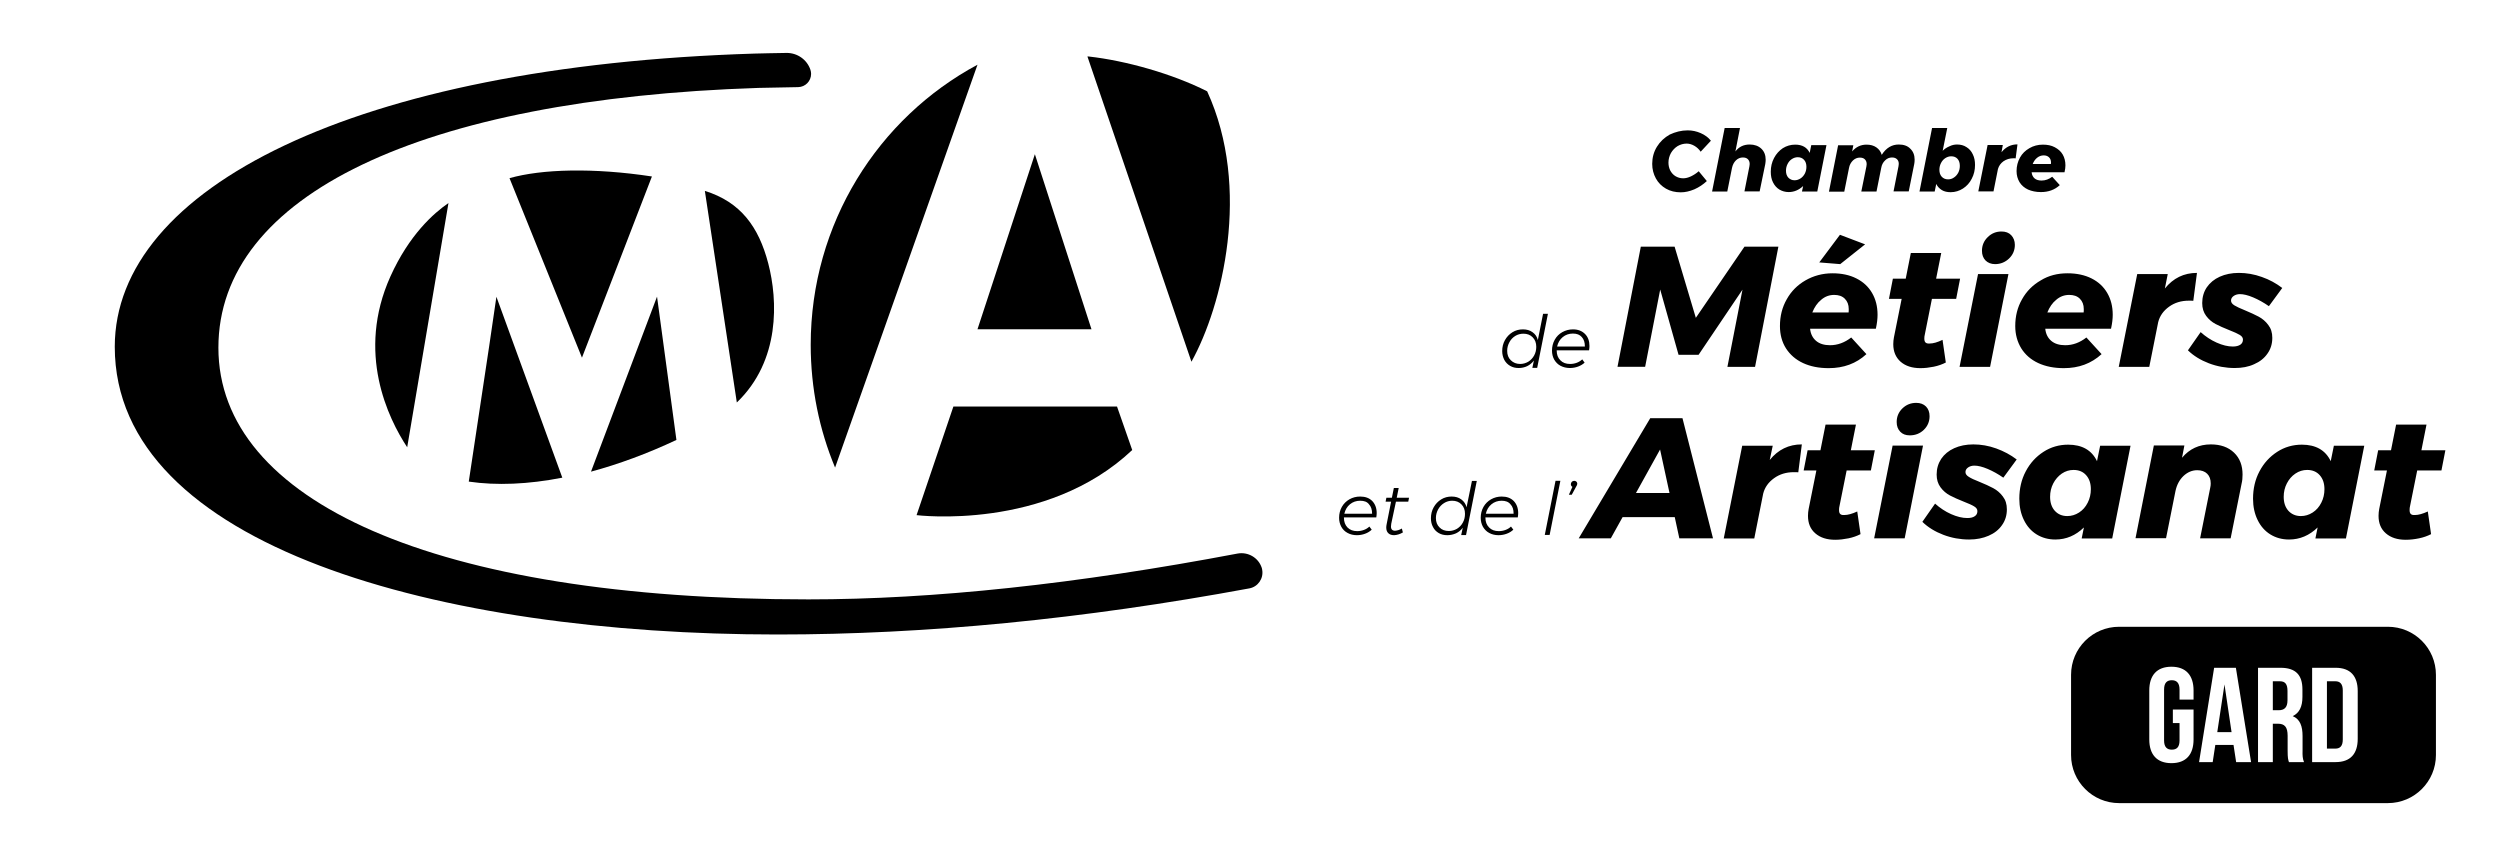
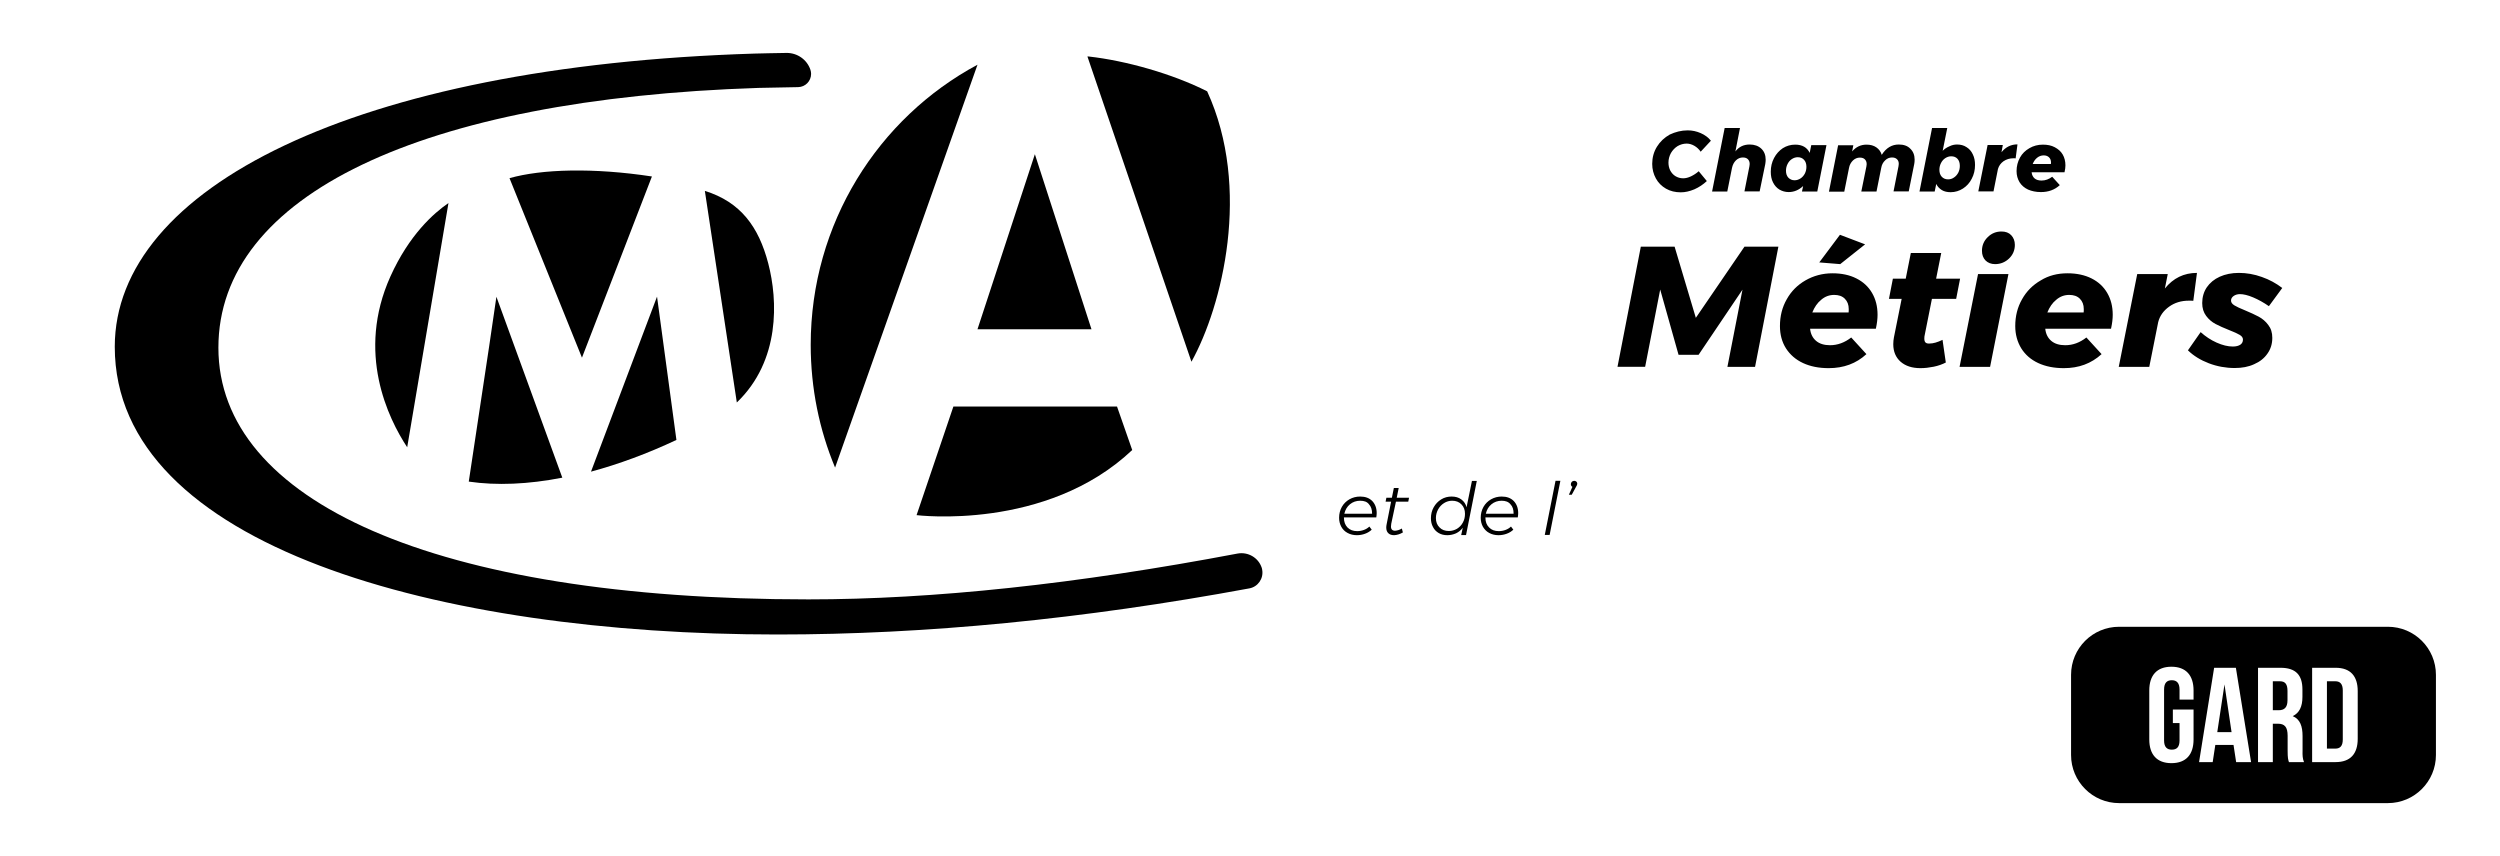
<svg xmlns="http://www.w3.org/2000/svg" xmlns:xlink="http://www.w3.org/1999/xlink" version="1.1" id="Calque_1" x="0px" y="0px" viewBox="0 0 190.82 65.31" style="enable-background:new 0 0 190.82 65.31;" xml:space="preserve">
  <style type="text/css">
	.st0{clip-path:url(#SVGID_2_);}
	.st1{clip-path:url(#SVGID_4_);}
</style>
  <g>
    <defs>
      <rect id="SVGID_1_" x="8.76" y="4.03" width="177.89" height="57.27" />
    </defs>
    <clipPath id="SVGID_2_">
      <use xlink:href="#SVGID_1_" style="overflow:visible;" />
    </clipPath>
    <path class="st0" d="M156.54,12.53c0.01-0.03,0.01-0.07,0.01-0.12c0-0.17-0.05-0.3-0.15-0.4c-0.1-0.1-0.24-0.15-0.41-0.15   c-0.18,0-0.35,0.06-0.5,0.18c-0.15,0.12-0.26,0.28-0.34,0.48H156.54z M155.93,11.04c0.35,0,0.65,0.06,0.91,0.2s0.46,0.31,0.6,0.55   c0.14,0.24,0.21,0.52,0.21,0.83c0,0.15-0.02,0.32-0.07,0.53h-2.51c0.02,0.2,0.1,0.36,0.23,0.47s0.31,0.16,0.53,0.16   c0.29,0,0.56-0.1,0.81-0.29l0.58,0.64c-0.39,0.36-0.87,0.53-1.44,0.53c-0.38,0-0.7-0.07-0.98-0.19c-0.28-0.13-0.5-0.32-0.65-0.56   c-0.15-0.25-0.23-0.53-0.23-0.85c0-0.38,0.09-0.72,0.26-1.03c0.17-0.31,0.41-0.54,0.72-0.72   C155.21,11.13,155.55,11.04,155.93,11.04 M152.77,11.62c0.32-0.4,0.73-0.6,1.22-0.6l-0.14,1.07c-0.04-0.01-0.1-0.01-0.17-0.01   c-0.29,0-0.54,0.08-0.76,0.23c-0.21,0.15-0.35,0.35-0.42,0.59l-0.34,1.71h-1.16l0.71-3.54h1.16L152.77,11.62z M148.93,11.93   c-0.16,0-0.31,0.05-0.45,0.14c-0.14,0.09-0.25,0.22-0.33,0.38c-0.08,0.16-0.12,0.33-0.12,0.51c0,0.22,0.06,0.4,0.18,0.53   c0.12,0.13,0.28,0.2,0.48,0.2c0.16,0,0.31-0.04,0.45-0.14c0.14-0.09,0.25-0.22,0.33-0.37c0.08-0.16,0.12-0.33,0.12-0.52   c0-0.23-0.06-0.41-0.18-0.54C149.29,11.99,149.13,11.93,148.93,11.93 M149.38,11.03c0.27,0,0.51,0.06,0.72,0.2   c0.21,0.13,0.37,0.31,0.48,0.55c0.12,0.24,0.17,0.51,0.17,0.81c0,0.38-0.08,0.73-0.25,1.05c-0.16,0.32-0.39,0.57-0.67,0.75   s-0.6,0.28-0.94,0.28c-0.26,0-0.49-0.05-0.67-0.16c-0.18-0.11-0.33-0.26-0.43-0.47l-0.12,0.58h-1.16l0.96-4.85h1.16l-0.35,1.74   c0.15-0.15,0.32-0.26,0.51-0.34C148.99,11.07,149.18,11.03,149.38,11.03 M144.93,11.03c0.37,0,0.67,0.1,0.88,0.32   c0.22,0.21,0.33,0.49,0.33,0.83c0,0.13-0.01,0.24-0.03,0.34l-0.42,2.09h-1.16l0.38-1.92c0.01-0.06,0.02-0.12,0.02-0.18   c0-0.15-0.04-0.27-0.14-0.36c-0.09-0.09-0.22-0.13-0.38-0.13c-0.19,0-0.37,0.07-0.52,0.22c-0.16,0.15-0.26,0.34-0.3,0.58l-0.36,1.8   h-1.16l0.39-1.92c0.01-0.06,0.02-0.12,0.02-0.17c0-0.16-0.05-0.28-0.14-0.37c-0.09-0.09-0.22-0.13-0.38-0.13   c-0.2,0-0.37,0.07-0.53,0.22c-0.15,0.15-0.26,0.34-0.3,0.58l-0.36,1.8h-1.17l0.7-3.54h1.16l-0.09,0.47   c0.29-0.34,0.65-0.52,1.1-0.52c0.3,0,0.55,0.07,0.75,0.21c0.2,0.14,0.34,0.33,0.41,0.57C143.97,11.28,144.41,11.03,144.93,11.03    M136.98,13.76c0.16,0,0.31-0.05,0.45-0.14c0.14-0.09,0.25-0.22,0.33-0.37c0.08-0.16,0.12-0.33,0.12-0.52   c0-0.22-0.06-0.4-0.18-0.53c-0.12-0.13-0.28-0.2-0.48-0.2c-0.16,0-0.31,0.05-0.45,0.14c-0.14,0.09-0.25,0.22-0.33,0.38   c-0.08,0.16-0.12,0.33-0.12,0.51c0,0.22,0.06,0.4,0.18,0.53C136.63,13.69,136.78,13.76,136.98,13.76 M136.53,14.66   c-0.27,0-0.5-0.07-0.71-0.19c-0.21-0.13-0.37-0.31-0.49-0.55c-0.12-0.23-0.17-0.51-0.17-0.81c0-0.38,0.08-0.73,0.25-1.05   s0.39-0.56,0.67-0.75c0.29-0.18,0.6-0.27,0.95-0.27c0.53,0,0.9,0.21,1.1,0.63l0.12-0.59h1.16l-0.7,3.54h-1.17l0.09-0.42   C137.31,14.5,136.94,14.66,136.53,14.66 M133.55,11.03c0.37,0,0.67,0.11,0.89,0.32c0.22,0.21,0.33,0.49,0.33,0.84   c0,0.1-0.01,0.2-0.03,0.33l-0.43,2.09h-1.16l0.38-1.92c0.01-0.06,0.02-0.12,0.02-0.17c0-0.16-0.05-0.28-0.14-0.37   c-0.09-0.09-0.22-0.13-0.38-0.13c-0.2,0-0.37,0.07-0.53,0.22c-0.15,0.15-0.25,0.34-0.3,0.58l-0.36,1.8h-1.16l0.96-4.85h1.17   l-0.35,1.79C132.73,11.2,133.1,11.03,133.55,11.03 M128.82,9.95c0.34,0,0.67,0.07,0.99,0.21c0.32,0.14,0.58,0.33,0.78,0.58   l-0.78,0.84c-0.13-0.19-0.29-0.34-0.48-0.45c-0.19-0.11-0.39-0.17-0.59-0.17c-0.25,0-0.48,0.07-0.69,0.19   c-0.21,0.13-0.38,0.31-0.51,0.53c-0.12,0.22-0.19,0.47-0.19,0.73c0,0.23,0.05,0.43,0.14,0.61c0.1,0.18,0.23,0.33,0.4,0.43   c0.17,0.1,0.36,0.16,0.58,0.16c0.19,0,0.39-0.05,0.6-0.15s0.41-0.23,0.59-0.39l0.62,0.75c-0.28,0.26-0.59,0.47-0.95,0.63   c-0.36,0.15-0.7,0.23-1.04,0.23c-0.42,0-0.8-0.09-1.13-0.28c-0.33-0.19-0.59-0.45-0.77-0.78c-0.18-0.33-0.28-0.7-0.28-1.11   c0-0.48,0.12-0.92,0.36-1.31c0.24-0.39,0.57-0.7,0.98-0.93C127.88,10.07,128.33,9.95,128.82,9.95" />
-     <path class="st0" d="M120.06,25.46c-0.3,0-0.56,0.09-0.78,0.27c-0.22,0.18-0.36,0.42-0.43,0.72h2.12c0-0.31-0.07-0.55-0.24-0.73   C120.58,25.55,120.36,25.46,120.06,25.46 M118.82,26.74v0.02c0,0.31,0.09,0.55,0.28,0.74c0.18,0.19,0.43,0.28,0.74,0.28   c0.18,0,0.35-0.03,0.51-0.09c0.16-0.06,0.3-0.15,0.42-0.26l0.18,0.25c-0.14,0.13-0.31,0.23-0.5,0.3c-0.19,0.07-0.4,0.11-0.62,0.11   c-0.27,0-0.51-0.06-0.72-0.17s-0.36-0.27-0.48-0.47c-0.11-0.2-0.17-0.43-0.17-0.69c0-0.3,0.07-0.58,0.21-0.83   c0.14-0.25,0.33-0.44,0.58-0.58c0.25-0.14,0.52-0.21,0.81-0.21c0.39,0,0.69,0.12,0.92,0.35s0.34,0.54,0.34,0.92   c0,0.09-0.01,0.2-0.03,0.33H118.82z M116.03,27.78c0.22,0,0.43-0.06,0.62-0.17c0.19-0.12,0.34-0.28,0.45-0.48   c0.11-0.2,0.16-0.42,0.16-0.66c0-0.3-0.09-0.54-0.27-0.72c-0.18-0.19-0.42-0.28-0.71-0.28c-0.23,0-0.44,0.06-0.62,0.17   c-0.19,0.12-0.34,0.27-0.45,0.48c-0.11,0.2-0.17,0.42-0.17,0.66c0,0.3,0.09,0.54,0.28,0.72C115.5,27.68,115.74,27.78,116.03,27.78    M115.92,28.09c-0.25,0-0.46-0.05-0.65-0.16c-0.19-0.11-0.34-0.26-0.45-0.46c-0.1-0.2-0.16-0.42-0.16-0.67   c0-0.31,0.07-0.59,0.21-0.84c0.14-0.25,0.33-0.45,0.57-0.6c0.24-0.15,0.51-0.22,0.8-0.22s0.54,0.07,0.74,0.22   c0.2,0.14,0.34,0.34,0.4,0.6l0.4-2.01h0.37l-0.82,4.13h-0.37l0.12-0.56c-0.14,0.18-0.31,0.33-0.52,0.43   C116.37,28.04,116.15,28.09,115.92,28.09" />
    <path class="st0" d="M170.57,28.09c-0.68,0-1.34-0.12-1.97-0.36c-0.63-0.24-1.17-0.57-1.6-0.99l0.97-1.39   c0.37,0.33,0.77,0.6,1.22,0.8c0.45,0.2,0.86,0.3,1.24,0.3c0.24,0,0.43-0.05,0.57-0.14c0.13-0.09,0.2-0.22,0.2-0.39   c0-0.14-0.08-0.26-0.25-0.36c-0.17-0.1-0.43-0.22-0.79-0.36c-0.42-0.17-0.77-0.32-1.05-0.47c-0.28-0.15-0.52-0.35-0.72-0.62   c-0.2-0.27-0.3-0.59-0.3-0.98c0-0.45,0.12-0.86,0.35-1.2c0.24-0.35,0.57-0.62,0.99-0.81c0.42-0.19,0.91-0.29,1.46-0.29   c0.58,0,1.17,0.1,1.75,0.31c0.58,0.2,1.1,0.49,1.56,0.84l-1.02,1.39c-0.4-0.28-0.8-0.5-1.2-0.67c-0.4-0.17-0.74-0.25-1.01-0.25   c-0.19,0-0.35,0.05-0.48,0.14c-0.13,0.09-0.2,0.21-0.2,0.35c0,0.14,0.08,0.26,0.26,0.37c0.17,0.1,0.43,0.23,0.79,0.37   c0.43,0.18,0.78,0.34,1.06,0.49c0.28,0.15,0.53,0.36,0.73,0.63c0.21,0.27,0.31,0.59,0.31,0.99c0,0.45-0.12,0.85-0.37,1.2   c-0.24,0.35-0.58,0.62-1.02,0.81C171.62,28,171.13,28.09,170.57,28.09 M165.24,22.02c0.64-0.79,1.45-1.19,2.45-1.19l-0.28,2.13   c-0.08-0.01-0.19-0.01-0.34-0.01c-0.58,0-1.08,0.15-1.51,0.46c-0.43,0.31-0.71,0.7-0.83,1.18L164.05,28h-2.33l1.41-7.08h2.33   L165.24,22.02z M159.04,23.84c0.01-0.05,0.01-0.13,0.01-0.25c0-0.33-0.1-0.59-0.3-0.79c-0.2-0.2-0.47-0.29-0.81-0.29   c-0.37,0-0.7,0.12-0.99,0.37c-0.3,0.24-0.52,0.57-0.68,0.97H159.04z M157.81,20.86c0.7,0,1.31,0.13,1.83,0.39   c0.52,0.26,0.92,0.63,1.2,1.11c0.28,0.48,0.42,1.03,0.42,1.67c0,0.3-0.04,0.65-0.13,1.06h-5.02c0.04,0.4,0.2,0.71,0.46,0.93   c0.26,0.22,0.62,0.33,1.06,0.33c0.59,0,1.12-0.2,1.62-0.59l1.16,1.27c-0.79,0.72-1.74,1.07-2.88,1.07c-0.75,0-1.4-0.13-1.96-0.39   c-0.56-0.26-0.99-0.64-1.29-1.12c-0.3-0.49-0.46-1.06-0.46-1.7c0-0.76,0.17-1.44,0.52-2.05c0.34-0.61,0.82-1.09,1.43-1.44   C156.37,21.03,157.05,20.86,157.81,20.86 M152.77,17.67c0.31,0,0.56,0.09,0.74,0.28c0.18,0.19,0.28,0.44,0.28,0.74   c0,0.41-0.15,0.76-0.44,1.04c-0.29,0.28-0.65,0.43-1.07,0.43c-0.3,0-0.55-0.1-0.73-0.28c-0.18-0.19-0.27-0.43-0.27-0.74   c0-0.41,0.15-0.76,0.44-1.04C152.01,17.81,152.36,17.67,152.77,17.67 M153.3,20.92L151.9,28h-2.33l1.41-7.08H153.3z M146.91,25.57   c-0.02,0.07-0.03,0.16-0.03,0.27c0,0.15,0.03,0.25,0.1,0.31c0.07,0.06,0.17,0.08,0.31,0.07c0.26,0,0.59-0.09,0.98-0.28l0.25,1.73   c-0.27,0.14-0.58,0.25-0.92,0.32c-0.35,0.07-0.68,0.11-1.01,0.11c-0.64,0-1.14-0.16-1.52-0.49c-0.37-0.33-0.56-0.77-0.56-1.34   c0-0.18,0.02-0.36,0.05-0.52l0.59-2.94h-0.97l0.3-1.54h0.98l0.39-1.96h2.32l-0.39,1.96h1.83l-0.3,1.54h-1.85L146.91,25.57z    M140.44,17.92l1.92,0.73l-1.9,1.51l-1.6-0.13L140.44,17.92z M141.1,23.84c0.01-0.05,0.01-0.13,0.01-0.25c0-0.33-0.1-0.59-0.3-0.79   c-0.2-0.2-0.47-0.29-0.81-0.29c-0.37,0-0.7,0.12-0.99,0.37c-0.3,0.24-0.52,0.57-0.68,0.97H141.1z M139.87,20.86   c0.7,0,1.31,0.13,1.82,0.39c0.52,0.26,0.92,0.63,1.2,1.11c0.28,0.48,0.42,1.03,0.42,1.67c0,0.3-0.04,0.65-0.13,1.06h-5.02   c0.04,0.4,0.2,0.71,0.46,0.93c0.26,0.22,0.62,0.33,1.06,0.33c0.58,0,1.12-0.2,1.62-0.59l1.16,1.27c-0.78,0.72-1.74,1.07-2.88,1.07   c-0.75,0-1.4-0.13-1.96-0.39c-0.56-0.26-0.99-0.64-1.3-1.12c-0.31-0.49-0.46-1.06-0.46-1.7c0-0.76,0.17-1.44,0.52-2.05   c0.34-0.61,0.82-1.09,1.43-1.44S139.11,20.86,139.87,20.86 M133.15,18.83h2.59L133.96,28h-2.11l1.15-5.89l-3.35,4.97h-1.53   l-1.4-4.98l-1.15,5.9h-2.11l1.78-9.17h2.58l1.62,5.43L133.15,18.83z" />
    <path class="st0" d="M120.16,36.7c0.06,0,0.11,0.02,0.16,0.06c0.04,0.04,0.07,0.09,0.07,0.15c0,0.04-0.01,0.08-0.02,0.11   s-0.04,0.08-0.07,0.13l-0.33,0.61h-0.22l0.27-0.6c-0.08-0.04-0.12-0.11-0.12-0.21c0-0.07,0.03-0.13,0.08-0.18   C120.02,36.73,120.08,36.7,120.16,36.7 M119.1,36.7l-0.82,4.13h-0.37l0.82-4.13H119.1z M114.62,38.22c-0.3,0-0.56,0.09-0.78,0.27   c-0.22,0.18-0.36,0.42-0.43,0.72h2.12c0-0.31-0.07-0.55-0.24-0.72C115.14,38.3,114.91,38.22,114.62,38.22 M113.38,39.5v0.02   c0,0.31,0.09,0.55,0.28,0.74c0.18,0.19,0.43,0.28,0.74,0.28c0.18,0,0.35-0.03,0.51-0.09c0.16-0.06,0.3-0.14,0.42-0.26l0.18,0.24   c-0.14,0.13-0.31,0.24-0.51,0.31c-0.19,0.07-0.4,0.11-0.62,0.11c-0.27,0-0.51-0.06-0.71-0.17c-0.21-0.11-0.36-0.27-0.48-0.47   c-0.11-0.2-0.17-0.43-0.17-0.69c0-0.3,0.07-0.58,0.21-0.83c0.14-0.25,0.34-0.44,0.58-0.58c0.25-0.14,0.52-0.21,0.81-0.21   c0.39,0,0.69,0.11,0.92,0.34c0.22,0.23,0.34,0.54,0.34,0.92c0,0.09-0.01,0.2-0.03,0.33H113.38z M110.59,40.53   c0.22,0,0.43-0.06,0.62-0.17c0.19-0.12,0.34-0.27,0.45-0.48c0.11-0.2,0.16-0.42,0.16-0.66c0-0.3-0.09-0.54-0.27-0.72   c-0.18-0.19-0.42-0.28-0.71-0.28c-0.22,0-0.43,0.06-0.62,0.18c-0.19,0.12-0.34,0.28-0.45,0.48c-0.11,0.2-0.17,0.42-0.17,0.66   c0,0.3,0.09,0.54,0.28,0.72C110.05,40.44,110.29,40.53,110.59,40.53 M110.47,40.85c-0.24,0-0.46-0.05-0.65-0.16   c-0.19-0.11-0.34-0.26-0.44-0.46c-0.11-0.2-0.16-0.42-0.16-0.67c0-0.31,0.07-0.59,0.21-0.84c0.14-0.25,0.33-0.45,0.57-0.6   c0.24-0.15,0.51-0.22,0.8-0.22c0.29,0,0.54,0.07,0.74,0.22c0.2,0.15,0.34,0.35,0.4,0.6l0.41-2.01h0.37l-0.82,4.13h-0.37l0.12-0.56   c-0.14,0.19-0.31,0.33-0.52,0.43C110.92,40.8,110.7,40.85,110.47,40.85 M106.19,39.98c-0.01,0.07-0.02,0.14-0.02,0.21   c0,0.11,0.03,0.19,0.08,0.24c0.05,0.05,0.13,0.08,0.23,0.08c0.17-0.01,0.34-0.06,0.52-0.17l0.08,0.3c-0.22,0.13-0.45,0.2-0.67,0.21   c-0.19,0-0.34-0.05-0.44-0.15c-0.11-0.1-0.16-0.25-0.16-0.44c0-0.07,0.01-0.15,0.03-0.25l0.34-1.72h-0.42l0.06-0.3h0.42l0.15-0.74   h0.37l-0.15,0.74h0.94l-0.06,0.3h-0.94L106.19,39.98z M103.82,38.22c-0.3,0-0.56,0.09-0.78,0.27c-0.22,0.18-0.36,0.42-0.43,0.72   h2.12c0-0.31-0.08-0.55-0.24-0.72C104.35,38.3,104.12,38.22,103.82,38.22 M102.58,39.5v0.02c0,0.31,0.09,0.55,0.27,0.74   c0.19,0.19,0.43,0.28,0.74,0.28c0.18,0,0.35-0.03,0.51-0.09c0.16-0.06,0.3-0.14,0.42-0.26l0.18,0.24   c-0.14,0.13-0.31,0.24-0.51,0.31c-0.19,0.07-0.4,0.11-0.62,0.11c-0.27,0-0.51-0.06-0.71-0.17c-0.21-0.11-0.37-0.27-0.48-0.47   c-0.11-0.2-0.17-0.43-0.17-0.69c0-0.3,0.07-0.58,0.21-0.83c0.14-0.25,0.34-0.44,0.58-0.58c0.25-0.14,0.52-0.21,0.82-0.21   c0.39,0,0.69,0.11,0.92,0.34c0.22,0.23,0.34,0.54,0.34,0.92c0,0.09-0.01,0.2-0.03,0.33H102.58z" />
-     <path class="st0" d="M183.95,38.65c-0.02,0.07-0.03,0.16-0.03,0.28c0,0.15,0.03,0.25,0.1,0.31c0.07,0.06,0.17,0.08,0.31,0.07   c0.26,0,0.59-0.09,0.98-0.27l0.25,1.73c-0.27,0.14-0.58,0.25-0.92,0.32c-0.34,0.07-0.68,0.11-1.01,0.11   c-0.64,0-1.14-0.16-1.52-0.49c-0.38-0.33-0.56-0.77-0.56-1.34c0-0.18,0.02-0.36,0.05-0.52l0.59-2.94h-0.97l0.3-1.54h0.98l0.39-1.96   h2.32l-0.39,1.96h1.83l-0.3,1.54h-1.85L183.95,38.65z M175.62,39.39c0.32,0,0.62-0.09,0.9-0.27c0.28-0.18,0.5-0.43,0.66-0.75   c0.16-0.31,0.24-0.66,0.24-1.03c0-0.45-0.12-0.8-0.36-1.07c-0.24-0.27-0.56-0.4-0.96-0.4c-0.32,0-0.62,0.09-0.9,0.28   c-0.28,0.19-0.49,0.44-0.65,0.75c-0.16,0.31-0.24,0.65-0.24,1.02c0,0.45,0.12,0.8,0.36,1.07   C174.91,39.25,175.23,39.39,175.62,39.39 M174.72,41.18c-0.53,0-1.01-0.13-1.43-0.39c-0.42-0.26-0.74-0.63-0.97-1.1   c-0.23-0.47-0.35-1.01-0.35-1.62c0-0.77,0.16-1.47,0.49-2.09c0.33-0.63,0.78-1.12,1.35-1.49c0.57-0.37,1.2-0.55,1.89-0.55   c1.06,0,1.8,0.42,2.2,1.26l0.24-1.18h2.32l-1.4,7.08h-2.33l0.17-0.84C176.27,40.87,175.54,41.18,174.72,41.18 M168.75,33.92   c0.74,0,1.33,0.21,1.77,0.63c0.44,0.42,0.65,0.98,0.65,1.67c0,0.25-0.02,0.48-0.07,0.68l-0.84,4.19h-2.33l0.77-3.85   c0.03-0.12,0.04-0.24,0.04-0.34c0-0.32-0.09-0.56-0.27-0.74c-0.18-0.18-0.44-0.27-0.76-0.27c-0.39,0-0.74,0.15-1.05,0.44   c-0.31,0.3-0.51,0.68-0.61,1.15l-0.72,3.6H163l1.4-7.08h2.33l-0.18,0.94C167.12,34.26,167.85,33.92,168.75,33.92 M157.79,39.39   c0.32,0,0.62-0.09,0.9-0.27c0.28-0.18,0.5-0.43,0.66-0.75c0.16-0.31,0.24-0.66,0.24-1.03c0-0.45-0.12-0.8-0.36-1.07   c-0.24-0.27-0.56-0.4-0.96-0.4c-0.32,0-0.62,0.09-0.9,0.28c-0.27,0.19-0.49,0.44-0.65,0.75c-0.16,0.31-0.24,0.65-0.24,1.02   c0,0.45,0.12,0.8,0.36,1.07C157.08,39.25,157.39,39.39,157.79,39.39 M156.88,41.18c-0.53,0-1.01-0.13-1.43-0.39   c-0.42-0.26-0.74-0.63-0.97-1.1c-0.23-0.47-0.35-1.01-0.35-1.62c0-0.77,0.16-1.47,0.49-2.09c0.33-0.63,0.78-1.12,1.35-1.49   c0.57-0.37,1.2-0.55,1.89-0.55c1.06,0,1.8,0.42,2.2,1.26l0.24-1.18h2.32l-1.4,7.08h-2.33l0.17-0.84   C158.43,40.87,157.71,41.18,156.88,41.18 M150.3,41.18c-0.68,0-1.34-0.12-1.97-0.36c-0.63-0.24-1.17-0.57-1.6-0.99l0.97-1.39   c0.37,0.33,0.77,0.6,1.22,0.8c0.45,0.2,0.86,0.3,1.24,0.3c0.24,0,0.43-0.04,0.57-0.14c0.14-0.09,0.2-0.22,0.2-0.39   c0-0.14-0.08-0.26-0.25-0.36c-0.16-0.1-0.43-0.22-0.79-0.36c-0.42-0.17-0.77-0.32-1.05-0.47c-0.28-0.15-0.52-0.35-0.72-0.62   c-0.2-0.27-0.3-0.59-0.3-0.98c0-0.45,0.12-0.85,0.35-1.2c0.24-0.35,0.57-0.62,0.99-0.81c0.42-0.19,0.91-0.29,1.46-0.29   c0.58,0,1.17,0.1,1.75,0.31c0.58,0.21,1.1,0.49,1.56,0.84l-1.02,1.39c-0.4-0.28-0.8-0.5-1.2-0.67c-0.4-0.17-0.74-0.25-1.01-0.25   c-0.19,0-0.35,0.05-0.48,0.14c-0.13,0.09-0.2,0.21-0.2,0.35c0,0.14,0.08,0.26,0.26,0.37c0.17,0.11,0.43,0.23,0.79,0.37   c0.43,0.17,0.78,0.34,1.07,0.49c0.28,0.15,0.53,0.36,0.73,0.63c0.21,0.27,0.31,0.59,0.31,0.99c0,0.45-0.12,0.85-0.37,1.2   c-0.24,0.35-0.58,0.62-1.02,0.81C151.36,41.08,150.86,41.18,150.3,41.18 M146.26,30.75c0.31,0,0.56,0.09,0.75,0.28   c0.18,0.19,0.27,0.43,0.27,0.74c0,0.41-0.15,0.76-0.44,1.04c-0.29,0.28-0.65,0.42-1.07,0.42c-0.31,0-0.55-0.09-0.73-0.28   c-0.18-0.19-0.27-0.43-0.27-0.74c0-0.41,0.15-0.76,0.44-1.04C145.5,30.89,145.85,30.75,146.26,30.75 M146.78,34.01l-1.4,7.08h-2.33   l1.41-7.08H146.78z M140.4,38.65c-0.02,0.07-0.03,0.16-0.03,0.28c0,0.15,0.03,0.25,0.1,0.31c0.07,0.06,0.17,0.08,0.31,0.07   c0.26,0,0.59-0.09,0.98-0.27l0.25,1.73c-0.27,0.14-0.58,0.25-0.92,0.32c-0.35,0.07-0.68,0.11-1.01,0.11   c-0.64,0-1.14-0.16-1.52-0.49c-0.38-0.33-0.56-0.77-0.56-1.34c0-0.18,0.02-0.36,0.05-0.52l0.59-2.94h-0.97l0.3-1.54h0.98l0.39-1.96   h2.32l-0.39,1.96h1.83l-0.3,1.54h-1.85L140.4,38.65z M135.08,35.11c0.64-0.79,1.45-1.19,2.45-1.19l-0.27,2.13   c-0.08-0.01-0.19-0.01-0.34-0.01c-0.58,0-1.08,0.15-1.51,0.46c-0.43,0.31-0.71,0.7-0.83,1.18l-0.68,3.42h-2.33l1.41-7.08h2.33   L135.08,35.11z M124.87,37.63h2.56l-0.72-3.32L124.87,37.63z M128.18,41.09l-0.35-1.62h-3.98l-0.9,1.62h-2.45l5.46-9.17h2.46   l2.33,9.17H128.18z" />
    <path class="st0" d="M85.26,31.03H72.77l-2.81,8.29c0,0,9.89,1.24,16.46-4.97L85.26,31.03z" />
    <path class="st0" d="M61.88,26.32c0,3.32,0.66,6.49,1.86,9.37L74.61,4.94C67.04,9,61.88,17.05,61.88,26.32" />
    <path class="st0" d="M92.14,6.97c-2.63-1.33-6.19-2.34-9.06-2.66H83l7.94,23.3C93.29,23.39,95.54,14.37,92.14,6.97" />
    <path class="st0" d="M50.15,22.64c-0.24,0.62-4,10.59-5.04,13.36c2.11-0.57,4.31-1.38,6.52-2.42C51.1,29.7,50.22,23.18,50.15,22.64    M35.78,36.76c2.12,0.31,4.54,0.21,7.14-0.3c-0.61-1.67-4.79-13.15-5.03-13.81C37.57,24.83,37.45,25.77,35.78,36.76" />
    <path class="st0" d="M34.23,15.5c-1.13,0.77-3,2.43-4.43,5.6c-2.62,5.82-0.18,10.82,1.28,13.04L34.23,15.5z" />
    <path class="st0" d="M38.89,13.6c1.23,3.06,5.32,13.17,5.53,13.7c0.21-0.54,4.23-10.94,5.34-13.83   C45.3,12.79,41.34,12.9,38.89,13.6" />
    <path class="st0" d="M58.64,20.11c-0.73-2.8-2.11-4.69-4.84-5.54l2.44,16.15C59.57,27.53,59.37,22.91,58.64,20.11" />
    <path class="st0" d="M61.7,45.75c-28.6,0-45.03-7.53-45.03-19.21c0-11.64,15.49-18.99,41.22-19.83c0.72-0.02,1.73-0.04,3.03-0.06   c0.55-0.01,0.99-0.46,0.99-1.01c0-0.11-0.02-0.21-0.05-0.31c-0.26-0.78-1-1.3-1.83-1.29c-1.03,0.02-1.85,0.03-2.44,0.05   C27.05,5.03,8.76,14.38,8.76,26.47c0,15.25,24.81,21.96,50.57,21.96c11.32,0,23.33-1.17,36.03-3.52c0.66-0.12,1.1-0.76,0.98-1.42   c-0.01-0.06-0.02-0.12-0.04-0.17c-0.26-0.76-1.04-1.21-1.83-1.07C82.17,44.58,71.25,45.75,61.7,45.75" />
  </g>
  <polygon points="74.61,25.13 83.31,25.13 78.99,11.77 " />
  <g>
    <defs>
      <rect id="SVGID_3_" x="8.76" y="4.03" width="177.89" height="57.27" />
    </defs>
    <clipPath id="SVGID_4_">
      <use xlink:href="#SVGID_3_" style="overflow:visible;" />
    </clipPath>
    <path class="st1" d="M185.93,57.63v-6.12c0-2.03-1.64-3.67-3.67-3.67h-20.51c-2.03,0-3.67,1.64-3.67,3.67v6.12   c0,2.02,1.64,3.67,3.67,3.67h20.51C184.29,61.3,185.93,59.65,185.93,57.63 M167.43,56.44c0,1.15-0.57,1.81-1.69,1.81   c-1.11,0-1.69-0.66-1.69-1.81V52.7c0-1.15,0.58-1.81,1.69-1.81c1.11,0,1.69,0.66,1.69,1.81v0.7h-1.07v-0.77   c0-0.51-0.23-0.71-0.59-0.71c-0.36,0-0.59,0.19-0.59,0.71v3.89c0,0.51,0.23,0.7,0.59,0.7c0.36,0,0.59-0.18,0.59-0.7v-1.33h-0.51   v-1.03h1.58V56.44z M171.82,58.17h-1.14l-0.2-1.31h-1.39l-0.2,1.31h-1.04l1.15-7.2h1.66L171.82,58.17z M175.86,58.17h-1.15   c-0.06-0.19-0.1-0.3-0.1-0.88v-1.13c0-0.67-0.23-0.92-0.74-0.92h-0.39v2.93h-1.13v-7.2h1.71c1.17,0,1.68,0.55,1.68,1.66v0.57   c0,0.74-0.24,1.22-0.74,1.46c0.57,0.24,0.75,0.78,0.75,1.53v1.11C175.74,57.64,175.75,57.9,175.86,58.17 M179.96,56.39   c0,1.15-0.56,1.78-1.69,1.78h-1.79v-7.2h1.79c1.13,0,1.69,0.63,1.69,1.78V56.39z M178.82,56.44V52.7c0-0.51-0.22-0.7-0.57-0.7   h-0.64v5.14h0.64C178.61,57.14,178.82,56.95,178.82,56.44 M174.6,53.45v-0.71c0-0.51-0.17-0.74-0.58-0.74h-0.54v2.21h0.44   C174.34,54.21,174.6,54.02,174.6,53.45 M169.24,55.88h1.09l-0.54-3.64L169.24,55.88z" />
  </g>
</svg>